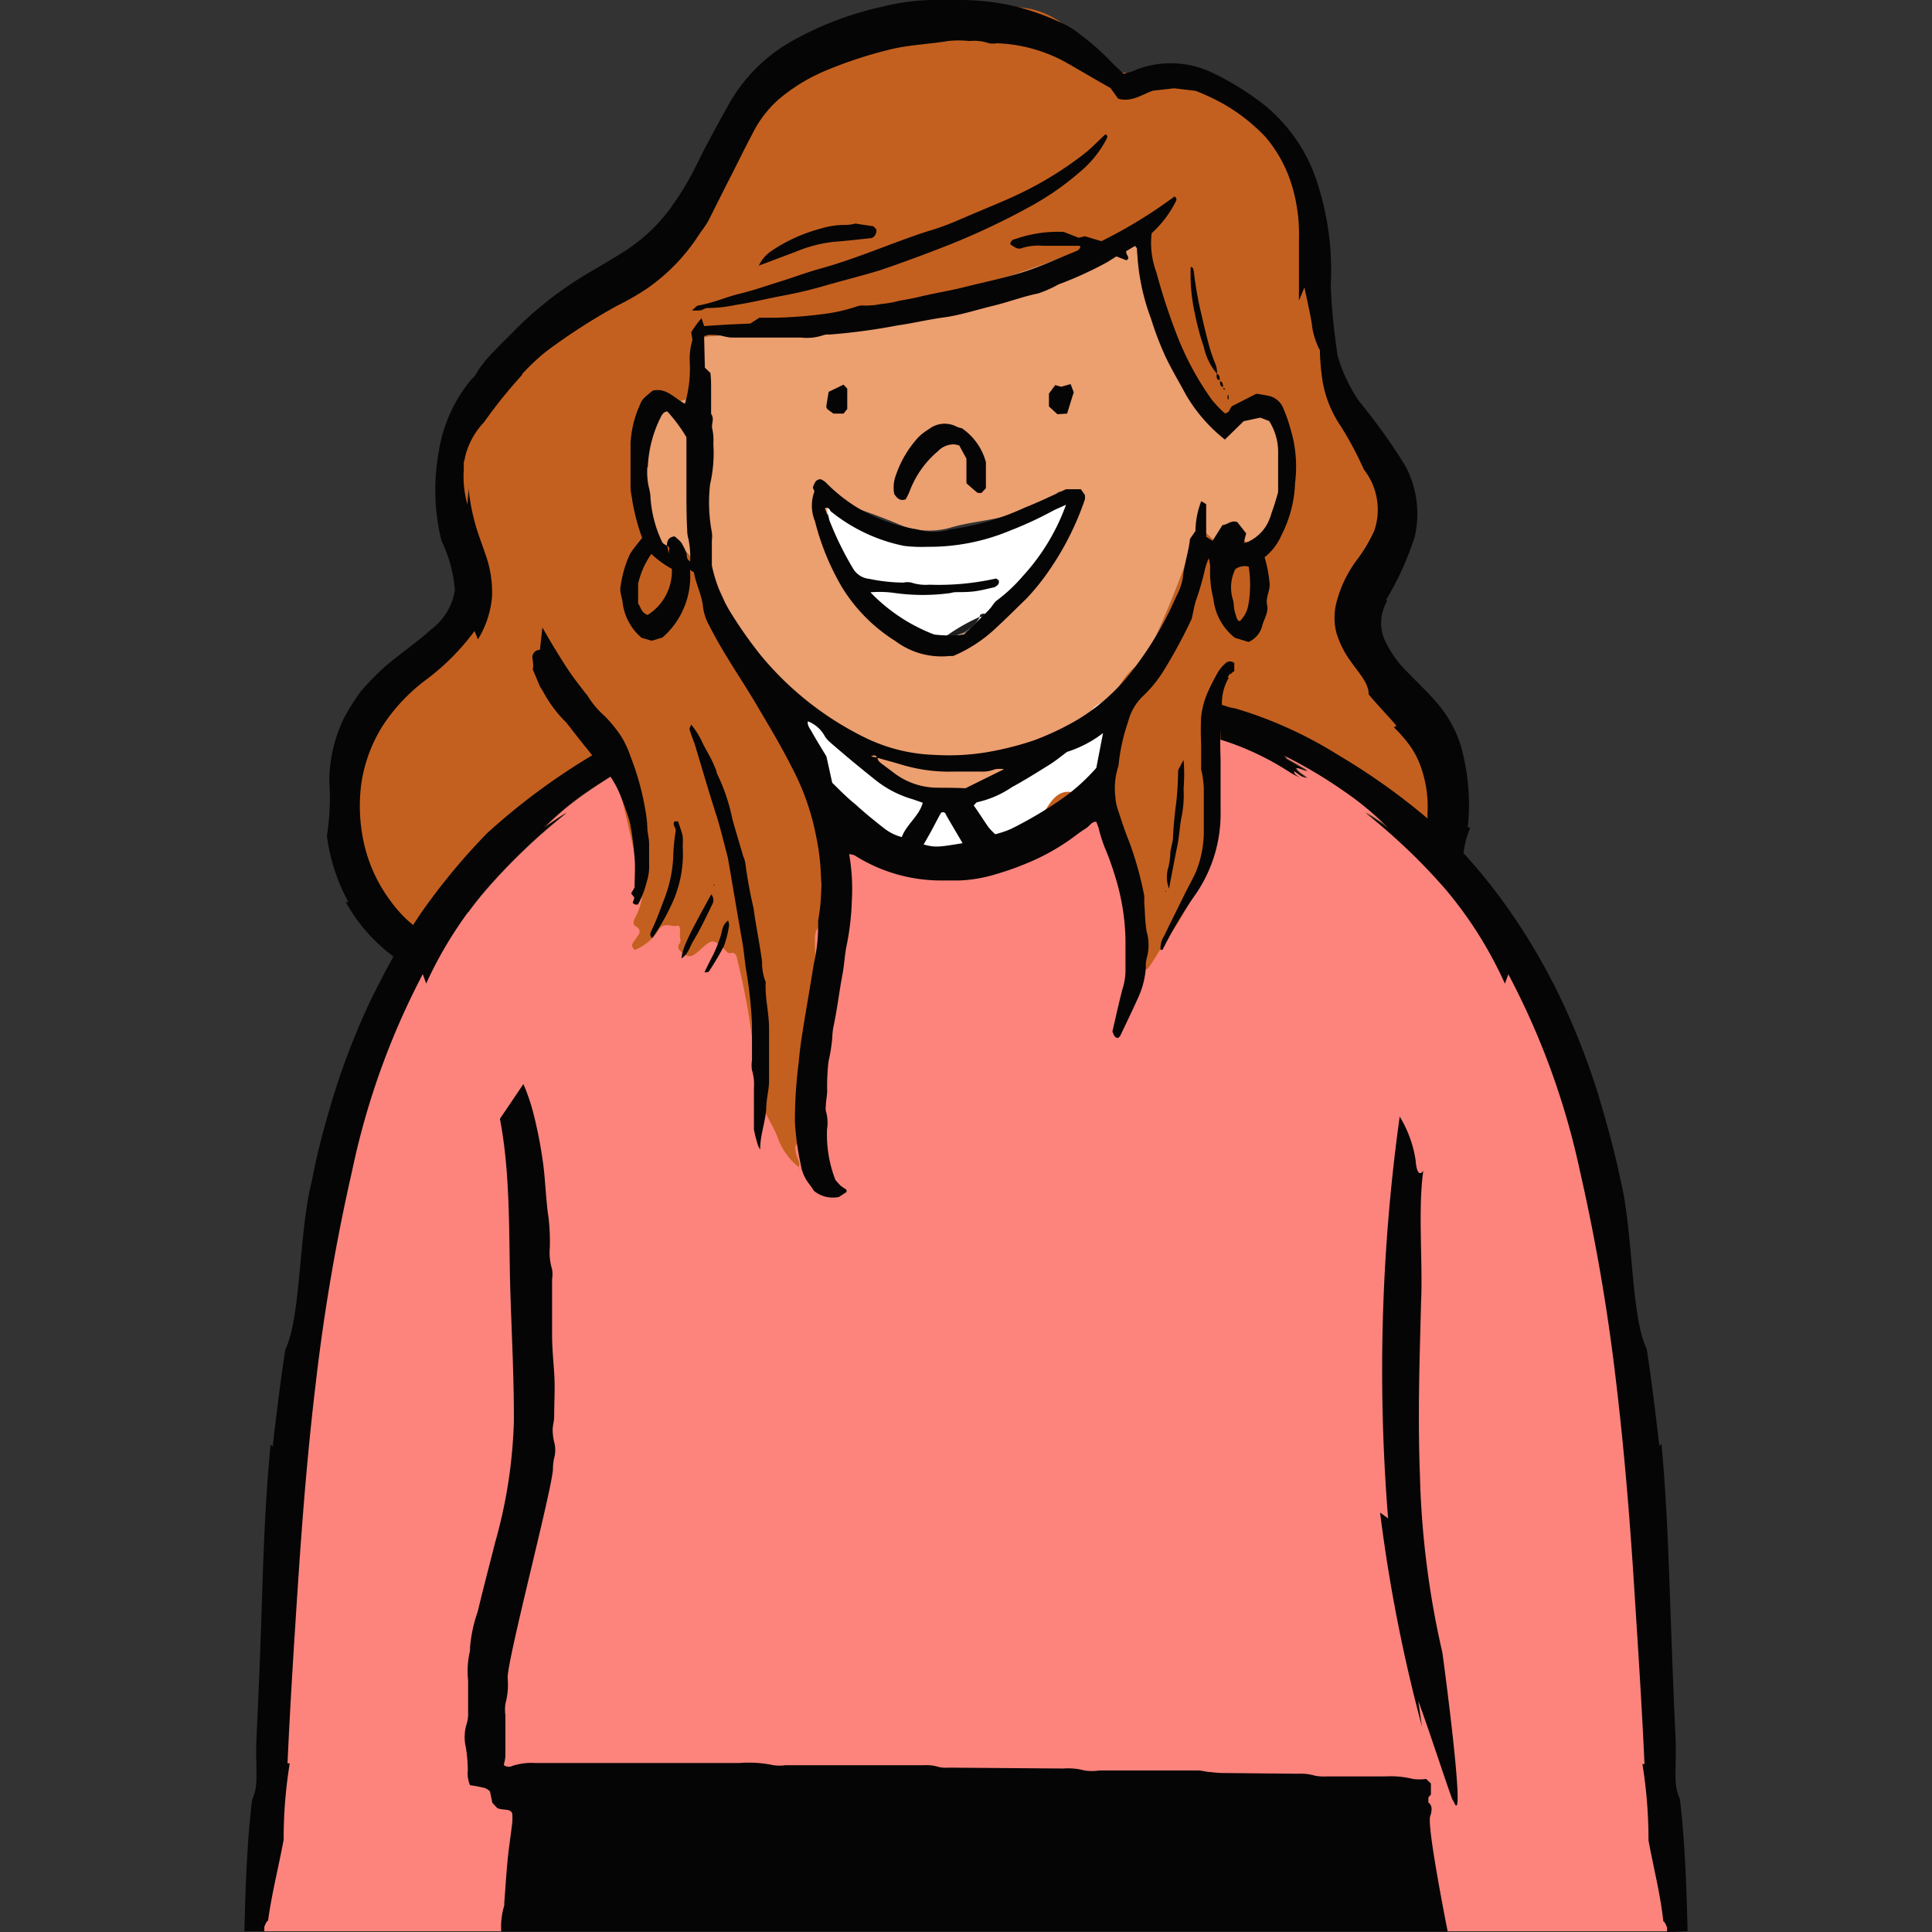
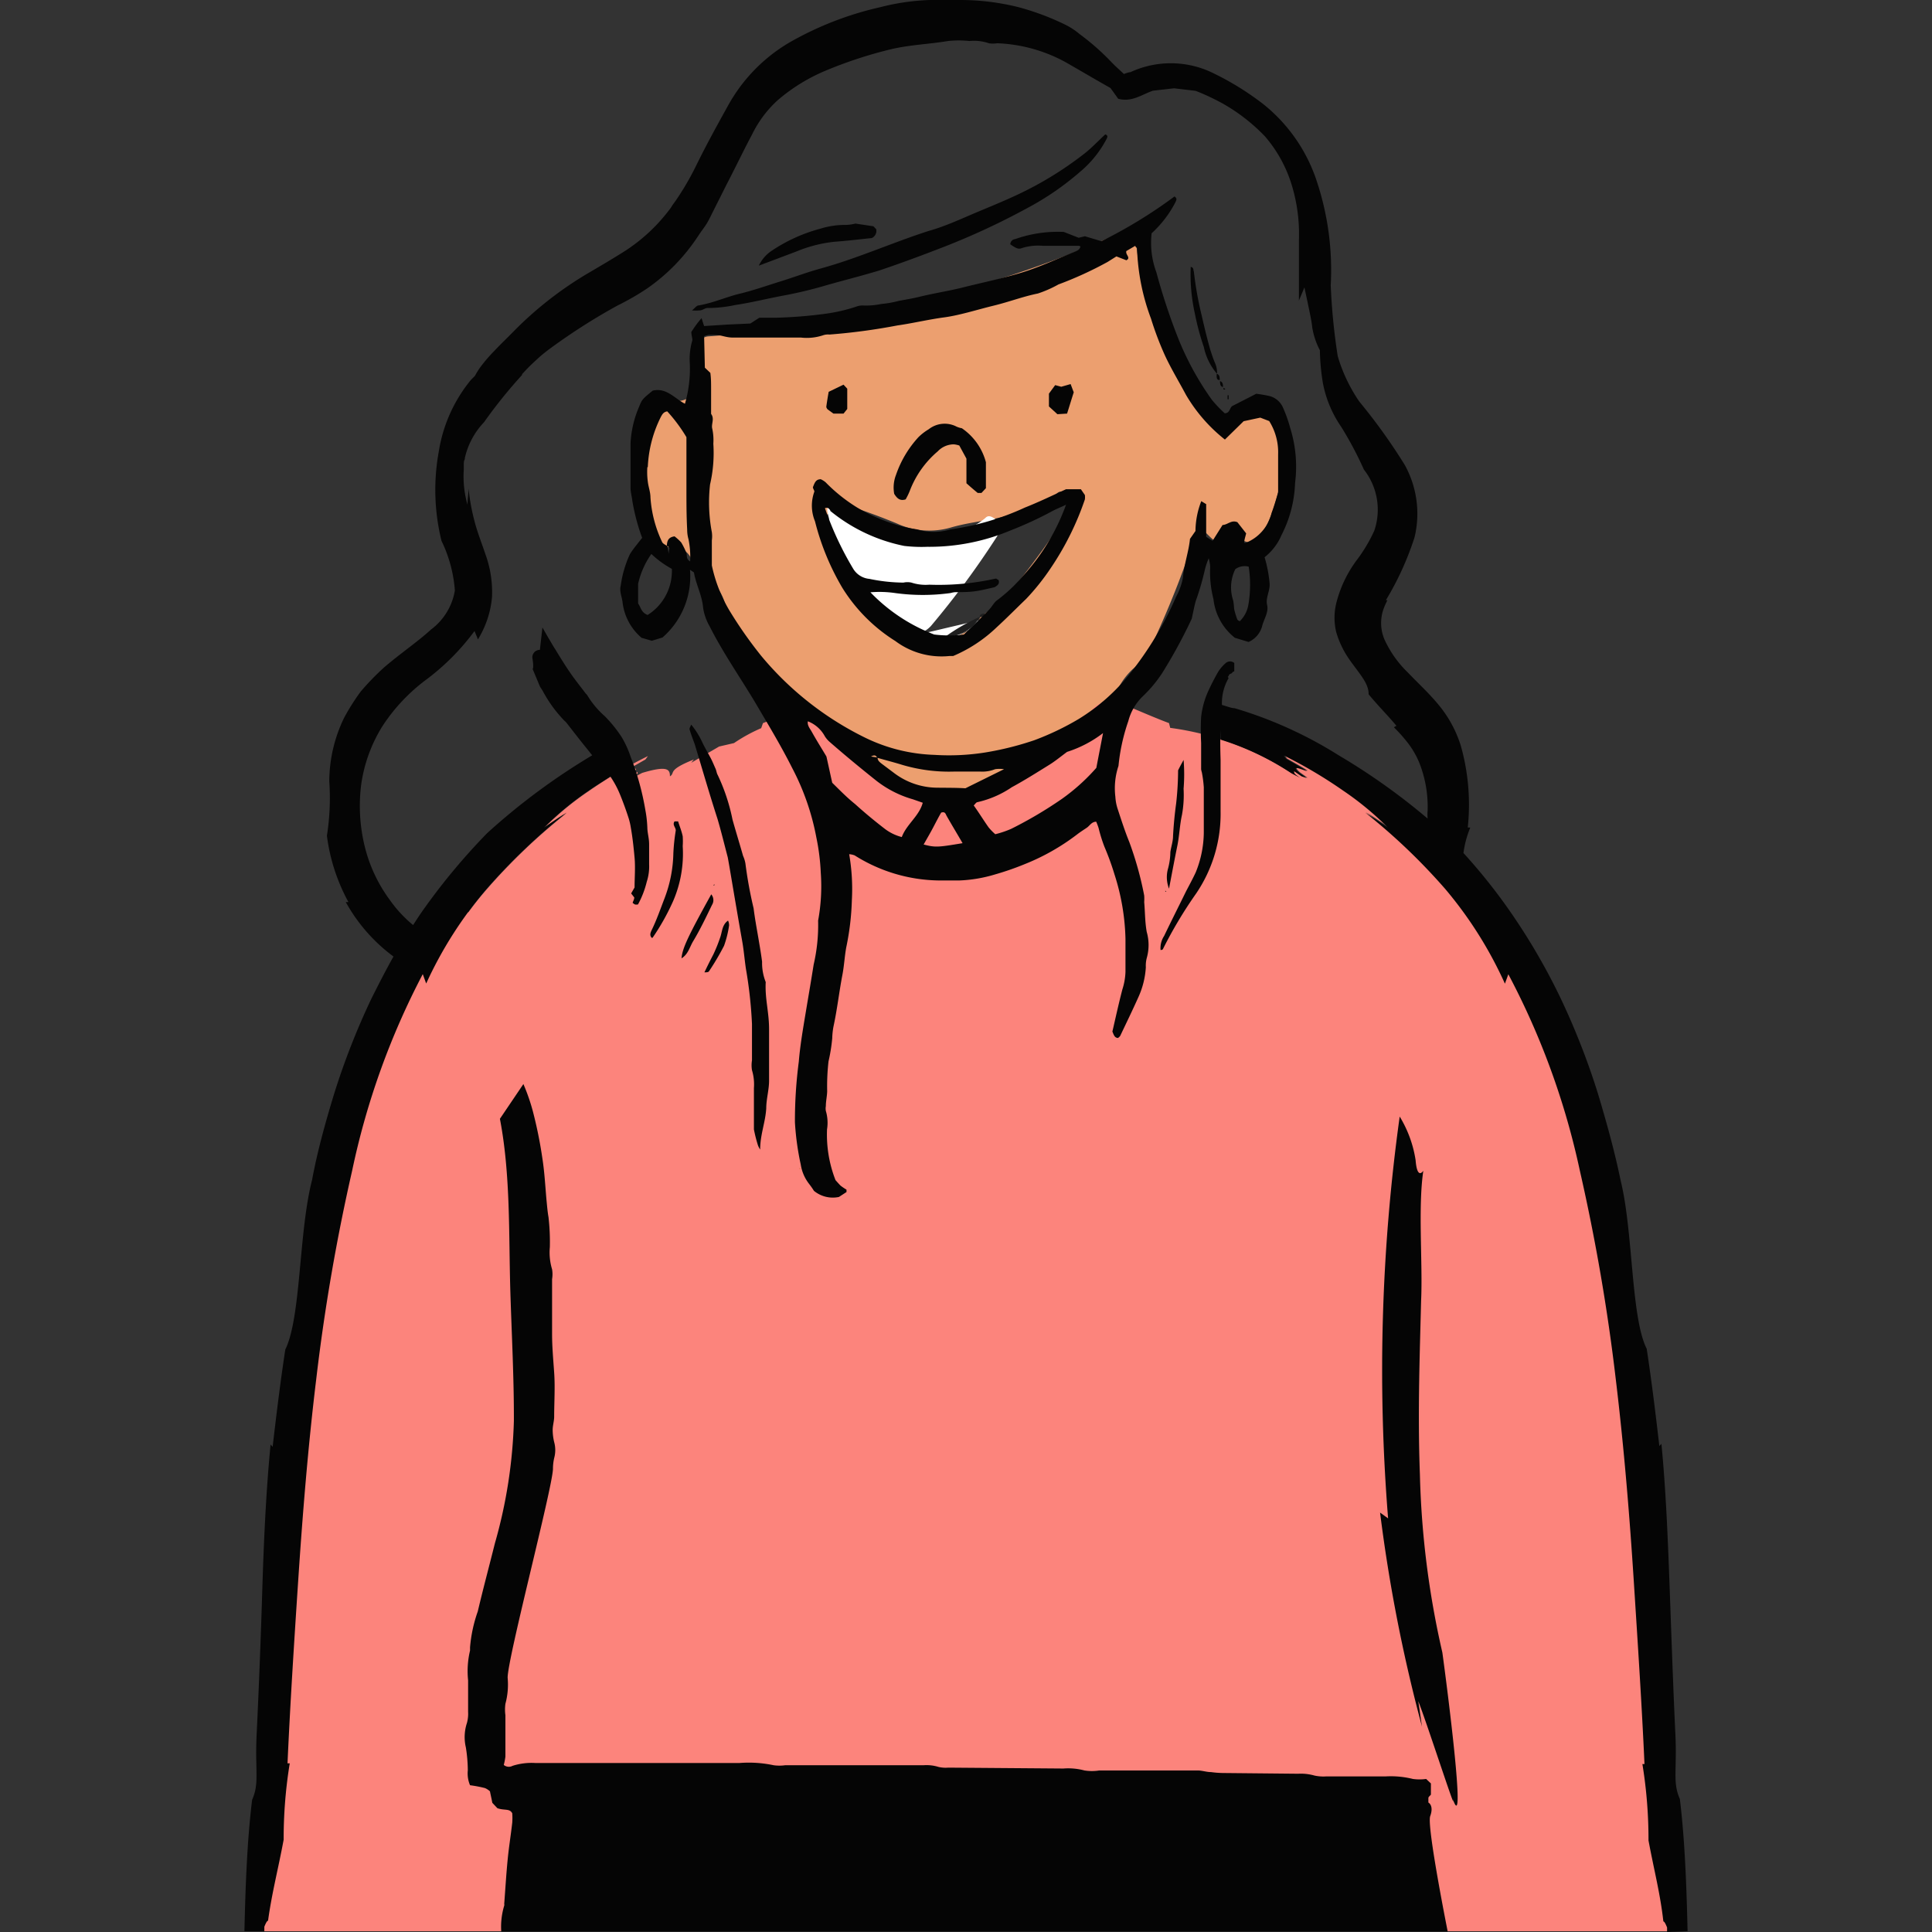
<svg xmlns="http://www.w3.org/2000/svg" width="660" height="660" fill="none">
  <rect width="100%" height="100%" fill="#333333" stroke="none" />
  <path fill="#FC847C" d="M282.02 233.163l-.305.866 1.98-.764-1.675-.102zM566.805 581.939l-5.077-97.423-11.983-66.749-14.927-59.157-25.387-44.126-23.101-25.476-2.285 3.77c-5.738-5.605-11.627-10.853-17.365-15.286 2.641 1.58 5.078 3.312 7.718 5.095a102.847 102.847 0 00-15.232-12.585 158.276 158.276 0 00-20.309-12.025l.863 1.172c15.892 9.07-1.219-.408 4.417 4.739l2.59 1.834-1.777-.612-3.25-1.936c0 .51-.355.815 2.183 2.344l-2.995-1.58a99.004 99.004 0 00-41.126-15.286l-.407-1.63c-5.077-1.885-10.154-4.178-15.942-6.522l-91.9-6.471c-10.662 4.586-21.324 9.375-30.87 12.993l-.609 1.732a55.447 55.447 0 00-9.291 5.096l-5.078 1.172-9.545 5.554.914-1.121c-9.342 3.719-6.195 4.534-8.175 5.757 0-2.293-.66-3.821-9.494-1.172l-3.707 1.937c2.539-1.529 2.031-1.835 2.184-2.344l-2.59 1.783-1.777.612 2.589-1.835c5.636-5.095-11.474 4.331 4.418-4.738l.863-1.172a158.092 158.092 0 00-20.309 12.025 102.785 102.785 0 00-15.232 12.585c2.538-1.681 5.077-3.414 7.717-5.095a205.852 205.852 0 00-27.417 26.19 111.141 111.141 0 00-6.093 7.643 9.254 9.254 0 00-4.823.416 9.297 9.297 0 00-3.961 2.794c-12.134 13.35-24.32 41.782-29.702 55.386-5.382 13.605-12.998 61.654-17.212 84.125a818.335 818.335 0 00-7.565 92.378c0 16.815-3.402 53.705-3.808 66.647-.406 12.942-5.382 46.368-5.382 46.368h485.797l-6.55-77.806z" />
-   <path fill="#C4601F" d="M478.512 241.62c-8.377-6.573-14.064-26.241-15.232-33.68-1.168-7.439 14.318-22.521 15.232-33.374.914-10.853-15.232-31.082-15.232-31.082-3.3-5.758-4.366-12.738-9.393-17.63a6.781 6.781 0 01-1.066-2.547c-3.656-10.854-3.91-22.471-7.971-33.171a2.758 2.758 0 010-1.682 78.217 78.217 0 00-.457-27.922 45.374 45.374 0 00-3.758-13.503 18.235 18.235 0 00-5.619-7.957 18.143 18.143 0 00-8.902-3.915 25.35 25.35 0 01-14.267-6.93c-7.921-6.776-5.687-7.439-17.821-4.076a24.95 24.95 0 01-17.06-1.325c-1.523-.662-3.605-1.324-3.91-2.955-.71-4.127-4.112-6.063-6.549-8.611a27.925 27.925 0 00-9.69-6.71 27.841 27.841 0 00-11.584-2.105c-10.155 0-20.309.357-30.464 1.121a56.653 56.653 0 00-24.93 5.809c-8.377 5.095-17.009 9.477-25.386 14.114a8.892 8.892 0 00-2.786 2.24 8.93 8.93 0 00-1.682 3.16c-2.234 6.982-4.671 13.86-6.753 20.892a66.9 66.9 0 01-23.457 32.916c-15.892 12.84-32.292 25.018-47.676 38.52a71.865 71.865 0 00-10.612 11.72l-4.62-.459s-14.267 22.827-14.572 27.923c-.304 5.095 6.55 30.928 6.753 42.291.203 11.363.711 14.878-12.846 21.299a58.202 58.202 0 00-18.871 16.703 58.461 58.461 0 00-10.069 23.142c-3.707 17.732 8.885 45.858 15.892 52.482a76.57 76.57 0 0011.119 7.694 73.542 73.542 0 017.159-9.681 9.294 9.294 0 013.96-2.794 9.257 9.257 0 014.824-.416c1.929-2.65 3.96-5.197 6.093-7.643a205.79 205.79 0 0127.265-25.884c-2.641 1.579-5.078 3.312-7.718 5.095a102.853 102.853 0 0115.232-12.586c2.894-2.038 5.991-3.974 9.038-5.808 3.198 10.649 5.077 21.655 8.123 32.406a19.977 19.977 0 01-1.167 16.56c-.61 1.019-1.067 2.548 0 3.108 2.538 1.529 1.117 2.854 0 4.484-1.117 1.631-1.777 2.089-.254 3.669a16.977 16.977 0 008.073-6.675c1.777-3.108 4.366-1.121 6.295-1.58 1.93-.458.61 3.058 1.27 4.688 0 .408 0 1.07-.457 1.529-.762 1.324 0 2.089.863 2.853 2.437 1.885 3.351 1.783 6.144-.713 4.366-3.975 4.569-3.975 8.783 0 .559.509 1.016 1.273 1.777.968.762-.306 1.727 0 2.082 1.274 1.777 7.439 3.402 14.878 4.519 22.47 1.117 7.592 1.929 14.063 2.437 21.146.508 7.082 4.366 11.719 6.804 17.477a22.875 22.875 0 007.514 10.802c.508-1.732-.66-3.108-.965-4.688-.711-3.312 0-3.923 3.554-3.159 3.555.764 4.062 0 4.316-3.057v-3.363c0-12.535-.305-25.069-.863-37.553-.254-5.605.863-11.209 0-16.814a59.778 59.778 0 01-.559-9.529c0-1.732.305-3.719 2.234-4.025 1.93-.306 2.387-1.885 2.031-3.567-.66-2.955-1.472-5.808-2.031-8.713-.355-1.834-.71-4.331 2.031-4.127 2.742.204 2.234-.866 1.828-2.497-1.472-5.095-2.945-10.19-4.366-15.591a154.92 154.92 0 01-5.535-16.815c0-.51-.609-1.325-.406-1.58 3.097-3.414 0-6.216-1.269-8.764a22.478 22.478 0 01-2.64-10.496c-2.031-1.019-2.437-3.21-3.402-5.095a150.072 150.072 0 00-13.049-21.656 32.238 32.238 0 01-6.143-11.413 17.023 17.023 0 00-5.738-8.764 28.192 28.192 0 01-6.143-7.287 6.506 6.506 0 00-5.991-3.21c-5.484-.305-7.007-1.528-7.718-7.184-.609-4.637-3.605-8.662-3.656-13.248 0-9.834-.913-19.872 6.499-28.075 1.371-1.58 2.234-2.395 4.57-1.631a8.24 8.24 0 006.546-1.477 8.294 8.294 0 002.27-2.579 8.334 8.334 0 001.034-3.281v-11.261c0-1.936.457-3.21 2.742-3.363 10.814-.713 21.426-2.751 32.139-4.484a459.378 459.378 0 0050.367-10.19 376.053 376.053 0 0059.557-21.35c.964-.458 1.878-1.019 3.097-1.681.812 5.095 1.32 10.598 2.183 15.846a78.799 78.799 0 0015.232 32.254c2.894 4.127 5.077 8.713 8.175 12.738 3.097 4.025 3.858 4.535 8.123 3.567a13.554 13.554 0 002.64-.917c5.078-2.344 6.296-2.14 10.155 2.395.711.917 1.422 1.885 2.589 1.936 3.91 0 4.164 2.751 4.113 5.91a71.534 71.534 0 01-3.859 17.121 55.54 55.54 0 01-4.011 11.668c-1.421 2.752-2.538 7.184-7.565 5.095a1.517 1.517 0 00-1.066 0c-6.398 4.484-9.698-.764-13.506-4.229a4.609 4.609 0 00-1.218-.56 331.386 331.386 0 01-15.232 39.132 23.63 23.63 0 01-7.007 9.375 23.763 23.763 0 00-6.804 10.752c1.625 3.159 0 7.031 2.387 10.19a60.34 60.34 0 01-10.459 19.617 5.385 5.385 0 01-2.309 1.546 5.362 5.362 0 01-2.769.187c-5.534-1.631-8.073 2.853-10.154 6.063a20.718 20.718 0 00-3.148 7.389c.406.713.406 2.14 1.675 1.63a23.294 23.294 0 004.367-2.548c2.894-2.038 5.686-4.229 8.682-6.165a6.279 6.279 0 017.971 1.529c1.219 2.802 3.504 4.84 4.621 7.643a97.65 97.65 0 017.565 33.272c.188 2.057-.09 4.13-.813 6.064a4.042 4.042 0 00-.267 3.045 4.025 4.025 0 001.943 2.356c2.183 1.121 3.249-1.019 4.265-2.599 1.828-2.853 3.503-5.758 5.483-8.509a96.631 96.631 0 0013.658-27.617 23.353 23.353 0 00.914-10.496 25.573 25.573 0 01-1.32-9.376 169.877 169.877 0 002.742-20.381 93.39 93.39 0 0125.843 11.923l2.996 1.58c-2.539-1.529-2.031-1.835-2.183-2.344l2.589 1.783 1.777.612-2.589-1.835c-5.636-5.095 11.474 4.331-4.417-4.738l-.864-1.172a158.104 158.104 0 0120.31 12.025 102.887 102.887 0 0115.232 12.585c-2.539-1.681-5.078-3.414-7.718-5.095 5.737 4.637 11.627 9.885 17.364 15.286l2.285-3.771 3.453 3.822a53.293 53.293 0 005.077-15.745c1.32-10.547-7.514-28.84-15.892-35.413z" />
-   <path fill="#fff" d="M280.444 282.28a154.99 154.99 0 01-5.534-16.815c0-.509-.609-1.324-.406-1.579 3.097-3.414 0-6.216-1.27-8.764a22.494 22.494 0 01-2.64-10.497c3.808-3.821 3.707-3.668 8.175-.713a9.778 9.778 0 014.315 5.605c.762 2.751 3.859 1.987 5.078 4.178a26.616 26.616 0 0015.942 11.618 31.196 31.196 0 017.972 3.872 8.97 8.97 0 006.093 2.548 64.407 64.407 0 0016.399-2.854 92.139 92.139 0 0038.029-25.884 8.92 8.92 0 017.718-3.72c1.625 3.159 0 7.032 2.386 10.191a60.34 60.34 0 01-10.459 19.617 5.373 5.373 0 01-5.077 1.733c-5.535-1.631-8.073 2.853-10.155 6.063a21.094 21.094 0 00-3.148 7.388 24.443 24.443 0 00-6.499 6.624 19.833 19.833 0 01-11.475 6.573 62.877 62.877 0 01-21.172 1.427c-3.96-.255-6.753-3.72-10.967-3.771-6.651 0-11.119-5.605-17.161-7.388-1.574-.458-2.082-2.038-2.539-3.516a2.649 2.649 0 00-2.462-2.136 2.635 2.635 0 00-1.143.2z" />
  <path fill="#C4601F" d="M272.93 399.119h.455c0 .406 0 .356-.405 0h-.05z" />
  <path fill="#EC9F6F" d="M334.672 210.744c1.015 0 1.422-.357 1.828-1.121l1.523-1.172a.612.612 0 01.711-.408 10.152 10.152 0 003.656-2.547 300.286 300.286 0 0022.34-30.165 9.782 9.782 0 001.371-3.057c.355-1.732-.864-2.7-2.184-3.567-1.32-.866-2.031-1.07-2.995 0a29.858 29.858 0 01-11.373 5.656c-7.82 3.312-16.4 3.465-24.422 5.758a26.416 26.416 0 01-18.583-1.223 215.604 215.604 0 00-23.864-8.305c-.761 1.732 1.168 3.77 0 5.095-3.046 2.7-.914 5.095 0 7.388a175.562 175.562 0 0011.78 19.261 17.279 17.279 0 008.327 7.133 38.476 38.476 0 0110.154 5.095 12.55 12.55 0 0010.155 3.058 13.17 13.17 0 006.891-1.748 13.228 13.228 0 004.99-5.08l-.305-.051zm45.696 28.534a8.908 8.908 0 00-4.332.872 8.957 8.957 0 00-3.386 2.847 92.131 92.131 0 01-38.029 25.885 64.362 64.362 0 01-16.399 2.853 8.97 8.97 0 01-6.093-2.547 31.232 31.232 0 00-7.972-3.873 26.611 26.611 0 01-15.942-11.617c-1.27-2.191-4.367-1.427-5.078-4.179a9.776 9.776 0 00-4.315-5.604c-4.468-2.956-4.367-3.109-8.175.713-2.031-1.019-2.437-3.21-3.402-5.095a152.844 152.844 0 00-13.404-21.859 32.242 32.242 0 01-6.143-11.414 17.027 17.027 0 00-5.738-8.764 28.899 28.899 0 01-6.143-7.235 6.41 6.41 0 00-2.527-2.498 6.372 6.372 0 00-3.464-.763c-5.484-.306-7.007-1.529-7.718-7.185-.609-4.637-3.605-8.611-3.655-13.248 0-9.834-.914-19.872 6.498-28.075 1.371-1.58 2.234-2.395 4.57-1.631a8.24 8.24 0 006.546-1.477 8.283 8.283 0 002.27-2.579 8.334 8.334 0 001.034-3.281v-11.261c0-1.936.457-3.21 2.742-3.363 10.814-.713 21.426-2.751 32.139-4.483a459.381 459.381 0 0050.367-10.191 376.023 376.023 0 0059.557-21.35c.964-.458 1.878-1.019 3.097-1.681.812 5.095 1.32 10.598 2.183 15.847a78.787 78.787 0 0015.232 32.253c2.894 4.127 5.077 8.713 8.175 12.738 3.097 4.026 3.858 4.535 8.123 3.567a17.755 17.755 0 002.64-.866c5.078-2.395 6.296-2.14 10.155 2.344.711.917 1.422 1.885 2.589 1.936 3.91 0 4.164 2.751 4.113 5.911a71.537 71.537 0 01-3.859 17.12 55.54 55.54 0 01-4.011 11.668c-1.421 2.752-2.538 7.185-7.565 5.096a1.517 1.517 0 00-1.066 0c-6.398 4.484-9.698-.765-13.506-4.23a4.609 4.609 0 00-1.218-.56 331.56 331.56 0 01-15.232 39.132 23.64 23.64 0 01-7.007 9.376 23.756 23.756 0 00-6.651 10.751z" />
-   <path fill="#fff" d="M338.023 211.048l-1.523 1.223c-.863 0-1.625 0-1.828 1.07a70.461 70.461 0 00-11.881 6.828 12.545 12.545 0 01-5.407-.38 12.578 12.578 0 01-4.748-2.626 37.065 37.065 0 00-10.154-5.096 17.429 17.429 0 01-8.022-7.082 181.06 181.06 0 01-11.729-19.108c-1.117-2.344-3.249-4.687 0-7.388 1.32-1.172-.609-3.159 0-5.095a205.334 205.334 0 0123.863 8.05 26.416 26.416 0 0018.583 1.223c8.023-2.293 16.603-2.395 24.422-5.758a29.144 29.144 0 0011.373-5.655c.965-1.07 1.981-.663 2.996 0 1.015.662 2.539 1.834 2.183 3.617a10.212 10.212 0 01-1.371 3.007 295.096 295.096 0 01-22.34 30.215 10.156 10.156 0 01-3.655 2.497s-.914-.357-.762.458z" />
+   <path fill="#fff" d="M338.023 211.048l-1.523 1.223c-.863 0-1.625 0-1.828 1.07a70.461 70.461 0 00-11.881 6.828 12.545 12.545 0 01-5.407-.38 12.578 12.578 0 01-4.748-2.626 37.065 37.065 0 00-10.154-5.096 17.429 17.429 0 01-8.022-7.082 181.06 181.06 0 01-11.729-19.108c-1.117-2.344-3.249-4.687 0-7.388 1.32-1.172-.609-3.159 0-5.095a205.334 205.334 0 0123.863 8.05 26.416 26.416 0 0018.583 1.223a29.144 29.144 0 0011.373-5.655c.965-1.07 1.981-.663 2.996 0 1.015.662 2.539 1.834 2.183 3.617a10.212 10.212 0 01-1.371 3.007 295.096 295.096 0 01-22.34 30.215 10.156 10.156 0 01-3.655 2.497s-.914-.357-.762.458z" />
  <path fill="#1F1F1F" d="M322.893 217.519a67.161 67.161 0 0111.881-6.827 13.228 13.228 0 01-4.99 5.08 13.16 13.16 0 01-6.891 1.747zM338.022 208.453c0-.815.457-.357.711-.408a.608.608 0 00-.711.408z" />
  <path fill="#1F1F1F" d="M334.67 210.745c0-1.02.965-1.172 1.828-1.121-.355.764-.812 1.375-1.828 1.121z" />
  <path fill="#050505" d="M244.039 302.05v.407h-.354l.354-.407zM398.441 304.601h-.354v-.356l.354.356z" />
  <path fill="#050505" d="M212.053 200.043c-.558 1.987.508 4.025.66 6.013a18.772 18.772 0 006.449 11.821l3.503 1.019 3.656-1.121a27.624 27.624 0 007.451-10.44 27.715 27.715 0 001.942-12.693c.812.612 1.32.764 1.37 1.019.711 4.076 2.742 7.694 3.098 11.872a18.014 18.014 0 002.183 6.319c4.468 8.865 10.154 17.069 15.232 25.476 4.468 7.592 9.139 15.286 12.998 22.98a84.09 84.09 0 018.276 23.745 75.352 75.352 0 011.523 12.177 64.508 64.508 0 01-.914 16.255 59.79 59.79 0 01-1.523 15.031c-.863 5.503-1.828 11.057-2.742 16.56-.914 5.503-1.879 11.057-2.336 16.611a156.374 156.374 0 00-1.32 20.687 92.06 92.06 0 001.981 14.419 14.333 14.333 0 002.843 6.624c.601.768 1.16 1.567 1.675 2.395a10.118 10.118 0 008.53 2.089l2.59-1.681v-.815a20.392 20.392 0 01-2.031-1.376c-.66-.663-1.27-1.376-1.727-1.885a42.801 42.801 0 01-2.894-17.325c.34-2.11.201-4.269-.406-6.318a4.555 4.555 0 010-1.63c0-1.682.406-3.312.457-5.096-.08-3.403.072-6.808.457-10.19a58.092 58.092 0 001.269-7.898c.035-1.317.17-2.628.407-3.924 1.269-5.808 1.929-11.77 3.046-17.629.609-3.109.762-6.319 1.32-9.427a90.55 90.55 0 001.929-16.101 69.476 69.476 0 00-.913-15.796 6.12 6.12 0 011.878.408 55.143 55.143 0 0028.535 8.56h7.311a48.39 48.39 0 0012.033-2.038 96.915 96.915 0 0010.155-3.516 75.327 75.327 0 0017.973-10.191c1.067-.815 2.184-1.528 3.25-2.241 1.066-.714 1.625-2.039 3.249-2.09.307.7.578 1.414.813 2.14a51.532 51.532 0 001.98 6.37 91.84 91.84 0 013.452 9.477 77.273 77.273 0 013.758 22.012v11.312a21.953 21.953 0 01-1.067 6.012c-1.32 5.095-2.335 9.783-3.401 14.369.507 1.223.761 2.14 1.929 2.191 0 0 .609-.459.762-.764 2.081-4.382 4.214-8.764 6.194-13.197a28.685 28.685 0 002.539-10.191 10.199 10.199 0 01.355-3.312c.788-2.87.771-5.903-.051-8.764-.609-3.363-.558-6.726-.863-10.191.051-.746.051-1.495 0-2.242a115.166 115.166 0 00-5.077-18.241c-1.473-3.618-2.691-7.388-3.91-11.108a16.025 16.025 0 01-.863-4.382 24.093 24.093 0 011.066-10.547 65.893 65.893 0 013.351-15.286 18.096 18.096 0 015.078-8.611 44.633 44.633 0 006.448-7.745 173.014 173.014 0 0010.154-18.649c.61-2.854.914-4.484 1.371-6.064a89.774 89.774 0 002.996-10.19 24.939 24.939 0 011.422-4.382c.253.917.422 1.855.507 2.802a37.454 37.454 0 001.117 11.159 19.52 19.52 0 002.329 7.339 19.429 19.429 0 004.983 5.858l4.671 1.427a8.182 8.182 0 003.04-2.288 8.218 8.218 0 001.682-3.419c.66-2.293 2.183-4.535 1.624-6.93-.558-2.395.965-4.688.864-7.184a44.613 44.613 0 00-1.727-9.121 19.2 19.2 0 005.788-7.592 41.794 41.794 0 004.621-17.732 44.286 44.286 0 00-1.676-18.904 48.112 48.112 0 00-2.437-6.878 6.962 6.962 0 00-4.468-3.924c-1.541-.357-3.1-.63-4.671-.815l-8.276 4.229c-.863.713-.711 2.344-2.488 2.446a42.543 42.543 0 01-4.417-4.637 99.82 99.82 0 01-11.576-21.196 212.477 212.477 0 01-7.363-22.318 28.877 28.877 0 01-1.624-13.35 37.75 37.75 0 008.123-10.598c.305-.663.711-1.274-.304-1.987a162.38 162.38 0 01-24.981 15.286l-5.635-1.682-2.133.51-5.077-1.987a43.675 43.675 0 00-16.603 2.445 1.834 1.834 0 00-1.675 1.783c2.03 1.376 2.741 1.784 4.011 1.275a18.314 18.314 0 017.108-.765h12.338c.187.044.361.131.507.255-.253 1.07-1.066 1.427-1.98 1.783-5.889 2.395-11.678 5.096-17.669 6.98-6.905 2.141-14.064 3.568-21.071 5.351-5.077 1.223-9.85 1.936-14.724 3.159-2.183.51-4.366.866-6.549 1.274-1.98.529-4.002.887-6.042 1.07-2.17.454-4.388.626-6.601.51a6.67 6.67 0 00-2.132.458 57.325 57.325 0 01-10.155 2.344 153.788 153.788 0 01-16.755 1.376h-5.991l-3.098 1.987-7.768.357-8.022.509c-.305-.968-.558-1.63-.863-2.7a29.19 29.19 0 00-1.879 2.343c-.66.867-1.218 1.784-1.624 2.344 0 1.376.558 2.446.253 3.21a22.564 22.564 0 00-.761 7.796 43.147 43.147 0 01-1.676 13.554c-3.554-1.834-6.346-5.605-11.017-4.484-3.402 2.802-3.605 2.904-4.621 5.452a35.785 35.785 0 00-2.945 12.484v15.286c0 1.477.457 2.955.61 4.433a70.803 70.803 0 003.351 12.636c-1.524 1.987-2.996 3.669-4.164 5.554a37.367 37.367 0 00-3.148 10.751zm96.012 85.908a16.181 16.181 0 01-5.788-2.803c-3.503-2.7-6.956-5.554-10.155-8.458-2.741-2.191-5.026-4.535-7.819-7.286-.507-2.242-1.117-5.096-1.98-8.968-1.218-2.089-3.148-5.096-5.077-8.56-.609-1.07-1.523-2.089-1.269-3.465a11.13 11.13 0 015.788 5.095 8.834 8.834 0 001.828 2.089c5.077 4.433 10.51 8.917 15.892 13.197a36.492 36.492 0 0012.388 6.267l3.351 1.172c-1.218 4.586-5.534 7.338-7.159 11.72zm-10.51-27.515c1.219-.663 1.676-.357 2.031.306l-2.031-.306zm17.974 30.062c1.117-1.987 2.234-3.872 3.249-5.808 1.016-1.937 1.879-3.618 2.742-5.096 1.066-.305 1.371 0 1.777.968 1.726 3.058 3.554 6.064 5.534 9.478-8.53 1.426-9.291 1.477-13.302.458zm4.316-19.413a24.62 24.62 0 01-14.522-5.095l-4.011-3.007c-.71-.56-1.472-1.07-1.523-2.089 2.793.816 5.636 1.529 8.428 2.395a56.158 56.158 0 0017.67 2.293h8.986a11.891 11.891 0 005.078-.815 10.504 10.504 0 013.046 0l-13.201 6.522c-3.199-.204-6.55-.153-9.951-.204zm54.682-6.777a67.917 67.917 0 01-11.83 10.65 140.75 140.75 0 01-17.263 10.19 33.878 33.878 0 01-5.433 1.835 19.755 19.755 0 01-2.284-2.344c-1.727-2.446-3.351-5.096-5.078-7.49.457-.408.813-1.07 1.27-1.121a34.206 34.206 0 0011.728-5.096c4.418-2.395 8.682-5.095 12.947-7.745 1.879-1.172 3.605-2.598 5.941-4.331a40.155 40.155 0 0012.287-6.42c-.812 4.28-1.523 7.847-2.285 11.872zm51.941-55.743a10.2 10.2 0 01-2.945 5.656s-.711-.306-.812-.56a23.52 23.52 0 01-1.117-3.669 25.12 25.12 0 00-.305-2.803 14.116 14.116 0 01.711-10.751 5.463 5.463 0 014.569-.866 40.119 40.119 0 01-.101 12.993zm-185.931-91.716a9.343 9.343 0 011.676-.459c1.472 0 2.995 0 4.468.357 1.472.357 2.183.51 3.249.561h23.61a17.65 17.65 0 007.615-.765 5.063 5.063 0 012.184-.255 207.83 207.83 0 0023.203-3.108c5.077-.713 10.612-2.038 15.943-2.751 5.331-.714 11.17-2.599 16.806-3.975 5.635-1.375 10.154-3.159 15.232-4.178a39.598 39.598 0 007.057-3.108 125.23 125.23 0 0016.806-7.694l2.995-1.885 3.402 1.325c1.676-.867-.406-1.886 0-3.16l3.047-1.783c0 .408.609.663.609.917a74.458 74.458 0 004.773 23.999 107.358 107.358 0 004.772 12.586c2.133 4.586 4.773 8.917 7.159 13.401a54.579 54.579 0 0013.303 15.286l6.397-6.268 5.687-1.222 3.046 1.171a20.09 20.09 0 013.047 11.465v12.993c-.711 2.293-1.371 4.637-2.234 6.93a14.594 14.594 0 01-3.148 6.175 14.53 14.53 0 01-5.636 4.016h-.559c0-1.02.406-2.09.66-3.211l-2.995-3.821c-2.082-.866-3.25.866-5.078.968l-3.401 5.401-2.184-1.376v-11.158l-1.675-1.02a28.743 28.743 0 00-1.98 10.191l-1.879 2.701c-.406 4.28-2.031 8.713-2.437 13.4a21.552 21.552 0 01-2.285 6.319 115.468 115.468 0 01-15.942 26.496 67.377 67.377 0 01-17.314 15.286 93.458 93.458 0 01-15.232 7.286 104.59 104.59 0 01-16.755 4.178 78.883 78.883 0 01-17.314.815 58.057 58.057 0 01-23.66-5.859 107.803 107.803 0 01-35.541-27.974 144.995 144.995 0 01-10.916-15.592 50.686 50.686 0 01-5.941-15.286v-8.56c.129-.929.129-1.872 0-2.802a54.51 54.51 0 01-.609-16.305 47.733 47.733 0 001.117-13.911 18.507 18.507 0 00-.355-5.095c-.457-1.63.863-3.363-.407-5.095v-7.898c0-2.803 0-4.127-.254-6.114l-1.878-1.784-.254-10.751zm-19.243 44.737a42.056 42.056 0 014.468-17.171c.457-.815.863-1.682 2.183-1.885a54.24 54.24 0 016.55 8.814v16.917c0 5.656 0 9.783.254 14.675-.002 1.12.152 2.234.457 3.312.504 2.479.691 5.013.558 7.541-1.574-.917-.914-2.14-1.32-3.007a24.415 24.415 0 00-1.726-3.464 16.939 16.939 0 00-2.285-2.089c-2.285.305-2.538 1.732-2.64 3.21-.559-.357-1.32-.714-1.574-1.223a41.803 41.803 0 01-4.011-15.286c0-1.835-.711-3.618-.914-5.452a24.469 24.469 0 01-.152-4.892h.152zm7.159 29.655c-.254-1.427-.355-2.038-.457-2.548-.101-.509.559.306.66.561.102.255-.203.611-.203 1.987zm-10.459 10.191a28.524 28.524 0 014.519-10.191c2.102 2 4.458 3.713 7.006 5.095a17.785 17.785 0 01-2.026 8.99 17.713 17.713 0 01-6.25 6.755c-2.234-.815-2.335-2.701-3.249-3.923v-6.726zM238.61 104.352c-.61 0-1.117.815-2.234 1.681a14.4 14.4 0 002.691 0c.914 0 1.828-.866 2.691-.815a44.95 44.95 0 009.393-1.019c5.534-.816 10.916-2.191 16.399-3.21a146.371 146.371 0 0014.674-3.516c6.042-1.733 12.236-3.261 18.227-5.096 7.566-2.547 15.232-5.4 22.544-8.254a246.585 246.585 0 0028.331-13.248A95.779 95.779 0 00368.843 58.8a36.964 36.964 0 009.139-11.26c.304-.612.66-1.274-.406-1.631-2.488 2.293-4.773 4.79-7.464 6.828a120.247 120.247 0 01-21.426 13.248c-5.078 2.445-10.155 4.484-15.232 6.624-5.077 2.14-10.612 4.738-16.146 6.267-12.389 3.974-24.32 9.375-36.912 12.84-4.671 1.274-9.19 3.006-13.81 4.433-4.621 1.427-9.19 3.057-13.861 4.178-4.671 1.121-9.038 3.159-14.115 4.026z" />
  <path fill="#050505" d="M284.965 82.596c4.265-.306 8.479-.815 12.846-1.274a2.706 2.706 0 001.523-3.006l-.965-1.019-6.143-.917c-1.031.26-2.086.413-3.148.459a28.186 28.186 0 00-8.784 1.273 55.353 55.353 0 00-16.654 7.541 12.521 12.521 0 00-4.417 5.096l12.846-4.84a46.878 46.878 0 0112.896-3.313zM278.413 178.084a85.727 85.727 0 009.343 22.725A56.8 56.8 0 00305.882 219a26.332 26.332 0 0018.532 5.095h1.218a49.017 49.017 0 0014.775-9.732c3.453-3.159 6.753-6.522 10.155-9.783a79.051 79.051 0 008.377-10.496 98.214 98.214 0 0011.678-23.49 6.89 6.89 0 000-1.478l-1.371-1.987h-5.077c-5.077 2.344-9.545 4.484-14.064 6.267a89.553 89.553 0 01-25.387 7.44 19.593 19.593 0 01-11.474 0 46.245 46.245 0 01-6.499-1.427 60.263 60.263 0 01-13.811-5.962 56.226 56.226 0 01-10.916-8.713 7.587 7.587 0 00-1.625-1.019c-1.726 0-2.081 1.223-2.691 2.701 0 .611.661 1.274.457 1.63a13.96 13.96 0 00.254 10.038zm5.078-3.668a57.858 57.858 0 0025.386 12.076c2.612.306 5.243.408 7.87.305a71.567 71.567 0 0028.484-5.605 124.259 124.259 0 0014.216-6.573c1.117-.611 2.336-1.07 4.722-2.191a72.345 72.345 0 01-14.877 24.509 53.664 53.664 0 01-8.58 8.051c-1.168.815-1.879 2.343-2.894 3.363-2.742 2.802-5.585 5.503-8.53 8.407a41.08 41.08 0 01-10.155 0 59.691 59.691 0 01-21.781-14.42 37.307 37.307 0 018.428.255 69.428 69.428 0 0018.938 0 8.333 8.333 0 011.625-.306c2.234 0 4.519 0 6.753-.306 2.234-.305 4.316-.866 6.651-1.375.813-.51 1.879-1.019 1.371-2.497-.305 0-.66-.51-.965-.459a89.286 89.286 0 01-22.695 2.089 15.536 15.536 0 01-6.093-.713 6.19 6.19 0 00-2.742 0 58.87 58.87 0 01-11.627-1.274 7.19 7.19 0 01-3.18-1.068 7.222 7.222 0 01-2.354-2.397 109.506 109.506 0 01-9.647-20.687c1.168-.458 1.472.408 1.929.816h-.253z" />
  <path fill="#050505" d="M576.503 659.745c-.355-15.286-.914-31.03-2.64-45.196-2.589-5.808-.863-9.935-1.574-23.081-.711-15.032-1.269-31.49-1.879-48.202-.609-16.713-1.269-33.833-2.843-50.037l-.711.765c-1.269-11.057-2.64-22.165-4.315-33.222-5.433-10.802-4.57-39.998-8.936-57.628-1.879-9.172-4.621-19.261-7.819-29.859a249.257 249.257 0 00-12.694-32.355 214.607 214.607 0 00-17.923-30.573 192.264 192.264 0 00-15.231-18.954 34.593 34.593 0 012.335-8.713h-.863a74 74 0 00-2.386-27.974 41.07 41.07 0 00-7.515-13.859c-3.351-4.076-7.159-7.541-10.51-11.057a37.5 37.5 0 01-7.87-10.955 14.368 14.368 0 01-.304-11.312c.304-.815.71-1.63 1.117-2.496h-.508a100.922 100.922 0 009.799-21.503 34.4 34.4 0 00-3.351-24.712 195.748 195.748 0 00-15.536-21.655 55.021 55.021 0 01-6.398-12.535c-.355-.968-.66-1.987-.965-3.006a212.982 212.982 0 01-2.386-24.152 96.113 96.113 0 00-4.519-34.801 56.044 56.044 0 00-18.532-27.108 96.412 96.412 0 00-17.77-10.903 32.755 32.755 0 00-27.621 0c-.66 0-1.422.356-2.234.61-1.422-1.375-2.843-2.598-4.163-3.973-3.346-3.53-7-6.753-10.917-9.63a24.812 24.812 0 00-4.671-3.109 88.436 88.436 0 00-16.247-6.114A82.278 82.278 0 00327.969 0h-10.155a77.219 77.219 0 00-17.059 2.446 111.872 111.872 0 00-31.175 12.127 56.877 56.877 0 00-21.122 21.96c-3.655 6.574-7.26 13.147-10.56 19.873a94.401 94.401 0 01-7.159 12.28l-.711.967c-.508.714-.914 1.478-1.473 2.14a59.63 59.63 0 01-15.231 14.064c-4.113 2.598-8.378 5.095-12.541 7.54a124.08 124.08 0 00-25.387 19.873c-2.082 2.14-4.316 4.229-6.347 6.42a51.98 51.98 0 00-5.077 5.91 25.899 25.899 0 00-1.726 2.803l-1.371 1.375a51.039 51.039 0 00-10.967 24.407 72.762 72.762 0 00.914 30.572 46.793 46.793 0 014.569 16.968 20.9 20.9 0 01-8.174 13.35c-4.722 4.331-10.612 8.254-16.197 13.095a90.211 90.211 0 00-7.819 8.101 76.054 76.054 0 00-5.635 8.917 50.026 50.026 0 00-5.078 21.706c.432 6.21.16 12.45-.812 18.598a64.084 64.084 0 007.362 22.674h-.914a58.003 58.003 0 0016.298 18.598c-2.64 4.688-5.077 9.478-7.514 14.318a249.179 249.179 0 00-12.693 32.356c-3.199 10.445-5.941 20.534-7.616 29.706-4.57 17.63-3.707 46.826-9.14 57.883-1.675 11.057-3.046 22.165-4.315 33.221l-.711-.764c-1.574 16.203-2.336 33.324-2.843 50.036a2887.48 2887.48 0 01-1.879 48.202c-.71 13.146 1.016 17.274-1.574 23.082-1.726 13.911-2.285 29.655-2.64 44.941H90.3v-1.528c.559-1.427.965-2.039 1.27-2.09 1.32-9.579 3.503-17.782 5.33-27.667a160.13 160.13 0 012.083-26.088h-.762c.863-19.363 2.183-40.355 3.656-62.52 1.472-22.165 3.3-45.196 6.143-68.635a672.382 672.382 0 0112.287-71.334 258.788 258.788 0 0124.117-67.106l1.168 3.21a137.619 137.619 0 0120.563-32.253 205.98 205.98 0 0127.418-26.14c-2.64 1.58-5.077 3.312-7.718 5.096a102.843 102.843 0 0115.232-12.586c2.387-1.681 5.078-3.261 7.413-4.84a32.695 32.695 0 013.25 6.012 110.976 110.976 0 012.894 7.898c.389 1.179.677 2.389.863 3.618.609 3.414.964 6.878 1.269 10.19.305 3.312 0 6.981 0 10.191l-1.168 2.038 1.067 1.376c0 .662-.407 1.274-.559 1.834.812.663.812.663 1.828.561a31.824 31.824 0 002.995-7.745c.625-1.922.9-3.942.813-5.962v-6.777c0-2.242-.559-3.77-.609-5.706a39.796 39.796 0 00-.66-5.962 91.956 91.956 0 00-5.078-18.394 33.532 33.532 0 00-3.097-6.726 44.766 44.766 0 00-5.686-7.032 30.508 30.508 0 01-6.042-7.235 8.972 8.972 0 00-.559-.611c-1.676-2.242-3.453-4.433-5.077-6.777-1.625-2.344-3.351-5.096-5.078-7.949-.863-1.325-1.624-2.7-2.437-4.025l-2.132-3.72-.863 7.643a2.544 2.544 0 00-2.488 3.21c.457 3.21 0 3.312 0 3.312l2.538 6.064.914 1.426a44.72 44.72 0 007.413 10.191c.343.284.65.609.914.968 2.031 2.599 3.96 5.096 6.042 7.694.863 1.019 1.676 2.089 2.539 3.159a223.48 223.48 0 00-35.897 26.598 217.837 217.837 0 00-21.528 25.782c-1.32 1.835-2.538 3.72-3.757 5.605a42.948 42.948 0 01-7.87-8.458 51.405 51.405 0 01-8.733-18.7 58.112 58.112 0 01-1.117-20.942 51.069 51.069 0 017.261-19.872 62.02 62.02 0 0114.572-15.591 80.175 80.175 0 0016.857-16.866c.406.917.812 1.885 1.167 2.853a33.04 33.04 0 004.824-14.572 38.056 38.056 0 00-2.234-14.471c-1.422-4.229-2.894-7.898-3.808-11.566a70.616 70.616 0 01-1.98-11.006c0 1.834-.356 3.719-.356 5.604a35.027 35.027 0 01-1.269-12.025v-1.681c0-.662 0-1.274.355-1.885a1.523 1.523 0 000-.357 25.97 25.97 0 016.55-12.229 166.571 166.571 0 0112.998-16.152v-.255a60.583 60.583 0 014.773-4.789 48.095 48.095 0 014.721-3.924 207.269 207.269 0 0123.153-14.776 88.287 88.287 0 0010.155-5.86 65.53 65.53 0 0017.466-18.037c1.015-1.58 2.234-3.007 3.147-4.637.914-1.63 1.117-2.191 1.676-3.261l.66-1.325c1.32-2.65 2.589-5.095 3.96-7.898 3.047-5.809 5.839-11.72 8.936-17.528a38.627 38.627 0 018.733-11.617A61.46 61.46 0 01282.375 24a147.652 147.652 0 0122.239-7.236c6.397-1.478 12.845-1.682 19.243-2.752 2.43-.255 4.88-.255 7.311 0a15.636 15.636 0 016.651.764c.924.16 1.869.16 2.793 0A52.717 52.717 0 01364.12 21.3c5.077 2.904 10.154 5.91 15.231 8.764l2.641 3.668c4.671 1.274 8.123-1.477 11.881-2.751l7.209-.816 7.362.867a78.33 78.33 0 019.241 4.33 62.372 62.372 0 0114.521 11.312 45.899 45.899 0 019.19 16.917 57.471 57.471 0 012.336 18.343v20.331a1.263 1.263 0 000 .407l1.878-4.484c1.219 5.758 2.488 11.414 2.641 13.452a25.517 25.517 0 002.64 8c.066 3.636.389 7.262.964 10.853a39.132 39.132 0 006.296 15.286 120.244 120.244 0 017.769 14.623 22.184 22.184 0 013.554 20.891 52.833 52.833 0 01-6.093 10.191 41.594 41.594 0 00-6.905 14.624 20.957 20.957 0 000 9.834 31.464 31.464 0 004.265 9.018c3.503 5.096 6.854 8.306 6.803 12.229 3.504 4.229 6.905 7.592 9.495 10.751l-.863.51a52.104 52.104 0 015.077 5.758 29.597 29.597 0 013.605 6.369 40.881 40.881 0 012.843 16.305c-.08.915-.08 1.836 0 2.752a220.693 220.693 0 00-30.464-21.656 142.52 142.52 0 00-35.49-16.05c-1.015 0-2.589-.611-4.316-1.121a17.072 17.072 0 012.285-9.172c-.558-.611 0-.56 0-.662a1.014 1.014 0 01.914-.866l.711-.714h.304v-2.904a2.224 2.224 0 00-2.894 0 13.709 13.709 0 00-2.538 2.904 77.835 77.835 0 00-3.351 6.472 29.017 29.017 0 00-2.539 9.069 85.685 85.685 0 000 8.866v9.019c.061.362.145.719.254 1.07.326 1.683.546 3.385.66 5.095v14.624a37.06 37.06 0 01-2.742 14.369c-1.015 2.191-2.183 4.331-3.3 6.471-2.488 5.095-5.077 10.191-7.514 15.286a7.558 7.558 0 00-1.219 4.789c.305 0 .762.001.914-.509a148.723 148.723 0 0111.221-18.751 48.424 48.424 0 008.377-28.024V259.71c0-.561-.254-6.369 0-10.191v3.159a94.49 94.49 0 0124.27 11.516l2.995 1.579c-2.538-1.528-2.03-1.834-2.183-2.344l2.59 1.784 1.777.611-2.59-1.834c-5.636-5.096 11.475 4.331-4.417-4.739l-.863-1.172a158.208 158.208 0 0120.309 12.025 102.791 102.791 0 0115.232 12.586c-2.539-1.682-5.077-3.414-7.717-5.096a205.98 205.98 0 0127.417 26.19 137.635 137.635 0 0120.309 32.254l1.168-3.21a258.755 258.755 0 0124.422 67.055 672.127 672.127 0 0112.287 71.334c2.843 23.643 4.722 46.776 6.143 68.89 1.422 22.113 2.793 43.157 3.656 62.519h-.711a160.096 160.096 0 012.082 26.089c1.828 9.885 4.011 18.088 5.077 27.667.305 0 .711.663 1.27 2.089V660l7.006-.255z" />
  <path fill="#050505" d="M253.537 321.466c.558 3.109.812 6.319 1.269 9.427a149.361 149.361 0 012.082 18.904v12.432a10.54 10.54 0 000 3.363 16.68 16.68 0 01.66 6.115v14.114a48.755 48.755 0 001.371 5.401c.193.522.448 1.018.761 1.477 0-5.095 1.828-9.426 2.082-14.114 0-3.108.965-6.267.965-9.426v-17.528c0-5.809-1.371-10.191-1.168-15.694.025-.169.025-.34 0-.509a17.639 17.639 0 01-1.219-6.879c-.304-2.395-.71-4.79-1.117-7.184-.609-3.669-1.32-7.338-1.777-11.057a144.59 144.59 0 01-2.792-15.286 10.602 10.602 0 00-.813-2.65c-1.167-4.127-2.437-8.203-3.605-12.382a65.61 65.61 0 00-5.077-15.286c-.355-.611-.406-1.426-.711-2.089-.304-.662-1.015-2.395-1.624-3.567-.61-1.171-1.828-3.261-2.742-5.095a27.8 27.8 0 00-3.96-6.42c-.254.713-.66 1.223-.559 1.63.508 1.784 1.219 3.516 1.777 5.096 2.59 8.56 5.077 17.171 7.768 25.477 1.219 4.127 2.234 8.305 3.504 13.146.304 1.63.711 4.025 1.117 6.42 1.32 7.847 2.538 14.98 3.808 22.164zM401.793 274.433a136.562 136.562 0 00-1.066 11.159c0 1.834-.66 3.668-.914 5.503a22.832 22.832 0 01-.762 5.503 10.785 10.785 0 00.305 6.98c1.066-5.605 1.929-10.19 2.843-14.674.711-3.465.812-7.083 1.574-10.497.54-2.956.727-5.967.558-8.968a60.019 60.019 0 000-9.834c-.913 1.682-1.421 2.599-1.878 3.567a103.856 103.856 0 01-.66 11.261zM406.768 91.157a61.843 61.843 0 001.422 16 86.374 86.374 0 003.047 11.362 20.397 20.397 0 004.518 9.172 8.027 8.027 0 00-.66-3.618c-.66-1.528-1.167-3.108-1.675-4.687-1.066-3.771-1.98-7.541-2.844-11.363a119.095 119.095 0 01-2.741-15.286c-.254-.51.051-1.325-1.067-1.58zM309.385 170.594c.517-.904.975-1.84 1.371-2.803a33.104 33.104 0 019.596-13.604 7.596 7.596 0 015.483-2.395c.64.063 1.27.2 1.879.407l2.437 4.484v8.408c1.32 1.172 2.589 2.292 3.859 3.312h1.269l1.523-1.631v-8.866a20.376 20.376 0 00-8.225-11.617 7.153 7.153 0 01-1.828-.561 8.811 8.811 0 00-9.494.917 18.362 18.362 0 00-3.504 2.701 36.552 36.552 0 00-7.666 12.891 11.918 11.918 0 00-.61 6.471c.914 1.427 1.879 2.548 3.91 1.886zM364.526 141.294c.863-2.701 1.574-5.095 2.284-7.286-.355-.867-.66-1.733-1.066-2.803l-3.199.917-2.081-.56-2.133 2.904v4.382l2.894 2.65 3.301-.204zM284.712 141.292h3.452l1.27-1.579v-6.93l-1.27-1.376-5.077 2.446a133.579 133.579 0 00-.812 5.095s0 .357.406.866l2.031 1.478zM488.566 620.459c1.37-3.719-.61-4.688-.61-4.688v-1.528c0-.408.61-.815.863-1.172v-3.822l-1.624-1.528c-1.5.205-3.02.205-4.519 0a31.28 31.28 0 00-9.444-.866h-20.309a14.228 14.228 0 01-3.91-.306 16.95 16.95 0 00-5.534-.612l-25.843-.254a32.8 32.8 0 01-3.91-.306c-1.472 0-2.945-.51-4.417-.561h-33.764a16.502 16.502 0 01-5.078 0 21.578 21.578 0 00-7.209-.662l-39.349-.306a10.445 10.445 0 01-3.352-.254 13.752 13.752 0 00-5.077-.561h-47.27a14.295 14.295 0 01-3.909 0 40.886 40.886 0 00-11.678-.764h-69.762a21.145 21.145 0 00-7.768.968 2.688 2.688 0 01-2.996-.306c.25-.937.436-1.891.559-2.853v-14.114a14.325 14.325 0 010-3.924 25.13 25.13 0 00.761-8.917c0-6.776 15.232-64.456 15.486-71.334a16.144 16.144 0 01.457-3.873c.43-1.671.43-3.424 0-5.095a18.13 18.13 0 01-.559-4.331c0-1.427.457-2.854.508-4.331 0-5.096.356-10.191 0-15.286-.355-5.096-.711-8.815-.711-13.299v-18.598c.186-1.113.186-2.25 0-3.363a19.847 19.847 0 01-.761-7.592 74.603 74.603 0 00-.457-10.191c-.356-2.038-.508-4.076-.711-6.114-.406-4.637-.66-9.325-1.371-13.911a147.847 147.847 0 00-3.3-16.305 67.498 67.498 0 00-3.199-9.171l-8.022 11.872c3.656 19.005 2.996 39.336 3.554 58.647.457 14.828 1.269 29.757 1.219 44.584a168.717 168.717 0 01-6.499 41.833c-1.93 7.745-3.961 15.286-5.839 23.235a48.644 48.644 0 00-2.64 12.28v1.07a30.277 30.277 0 00-.661 10.191v10.751a11.928 11.928 0 01-.406 3.821 15.342 15.342 0 00-.355 8.357c.419 2.577.639 5.184.66 7.795a10.224 10.224 0 00.762 5.096c1.709.225 3.404.548 5.077.968a5.623 5.623 0 011.726 1.121c.254 1.274.508 2.344.812 3.923l1.727 1.835c2.437.866 4.163 0 5.077 1.732a22.625 22.625 0 010 3.21c-.457 4.076-1.117 8.102-1.523 12.178-.508 5.095-.812 10.191-1.219 15.592.046.184.046.376 0 .56a24.871 24.871 0 00-1.015 8.866h323.323s-7.159-35.769-5.991-39.387zM222.97 320.295a77.567 77.567 0 007.057-12.637 40.899 40.899 0 003.199-18.598 24.83 24.83 0 000-3.363c-.356-1.732-1.067-3.464-1.574-5.095h-1.219c-.863 1.223.508 2.089.406 3.159a67.735 67.735 0 00-.812 7.796 45.418 45.418 0 01-2.996 15.286c-1.421 3.669-2.691 7.388-4.417 10.904-.406.866-.761 1.733 0 2.599.051.051.254.051.356-.051zM242.976 305.519c-8.073 14.573-9.901 18.547-10.155 21.859 2.285-1.375 2.793-3.923 4.011-5.91 2.386-3.975 4.367-8.153 6.398-12.331a3.07 3.07 0 00-.254-3.618z" />
  <path fill="#050505" d="M247.342 323.098a35.07 35.07 0 001.726-6.981c0-.562-.122-1.118-.355-1.63-2.133 1.478-1.98 3.974-2.742 5.911a50.864 50.864 0 01-2.285 5.655 172.043 172.043 0 00-3.046 6.115c.711 0 1.422 0 1.625-.459a87.874 87.874 0 005.077-8.611zM485.061 503.672c-.812-21.298 0-42.189.406-59.309.61-12.688-1.117-31.846.762-44.432 0 0-2.082 3.414-2.64-3.618a40.202 40.202 0 00-5.433-14.878 629.725 629.725 0 00-3.96 137.269l-2.742-1.988a540.001 540.001 0 0014.318 73.119l-1.269-8.713c2.995 7.643 13.302 39.54 11.779 33.425 4.773 13.758-2.031-39.081-3.554-50.036a303.606 303.606 0 01-7.667-60.839zM419.717 135.026h-.355v1.376h.355v-1.376zM417.786 132.226c0-.815 0-1.681-1.016-2.038.051.866-.05 1.733 1.016 2.038zM416.671 129.831c0-.867 0-1.835-1.016-2.14-.051 1.121-.152 2.14 1.016 2.14zM418.6 132.887l-.661-.408c.051.357-.05.918.661.408z" />
</svg>